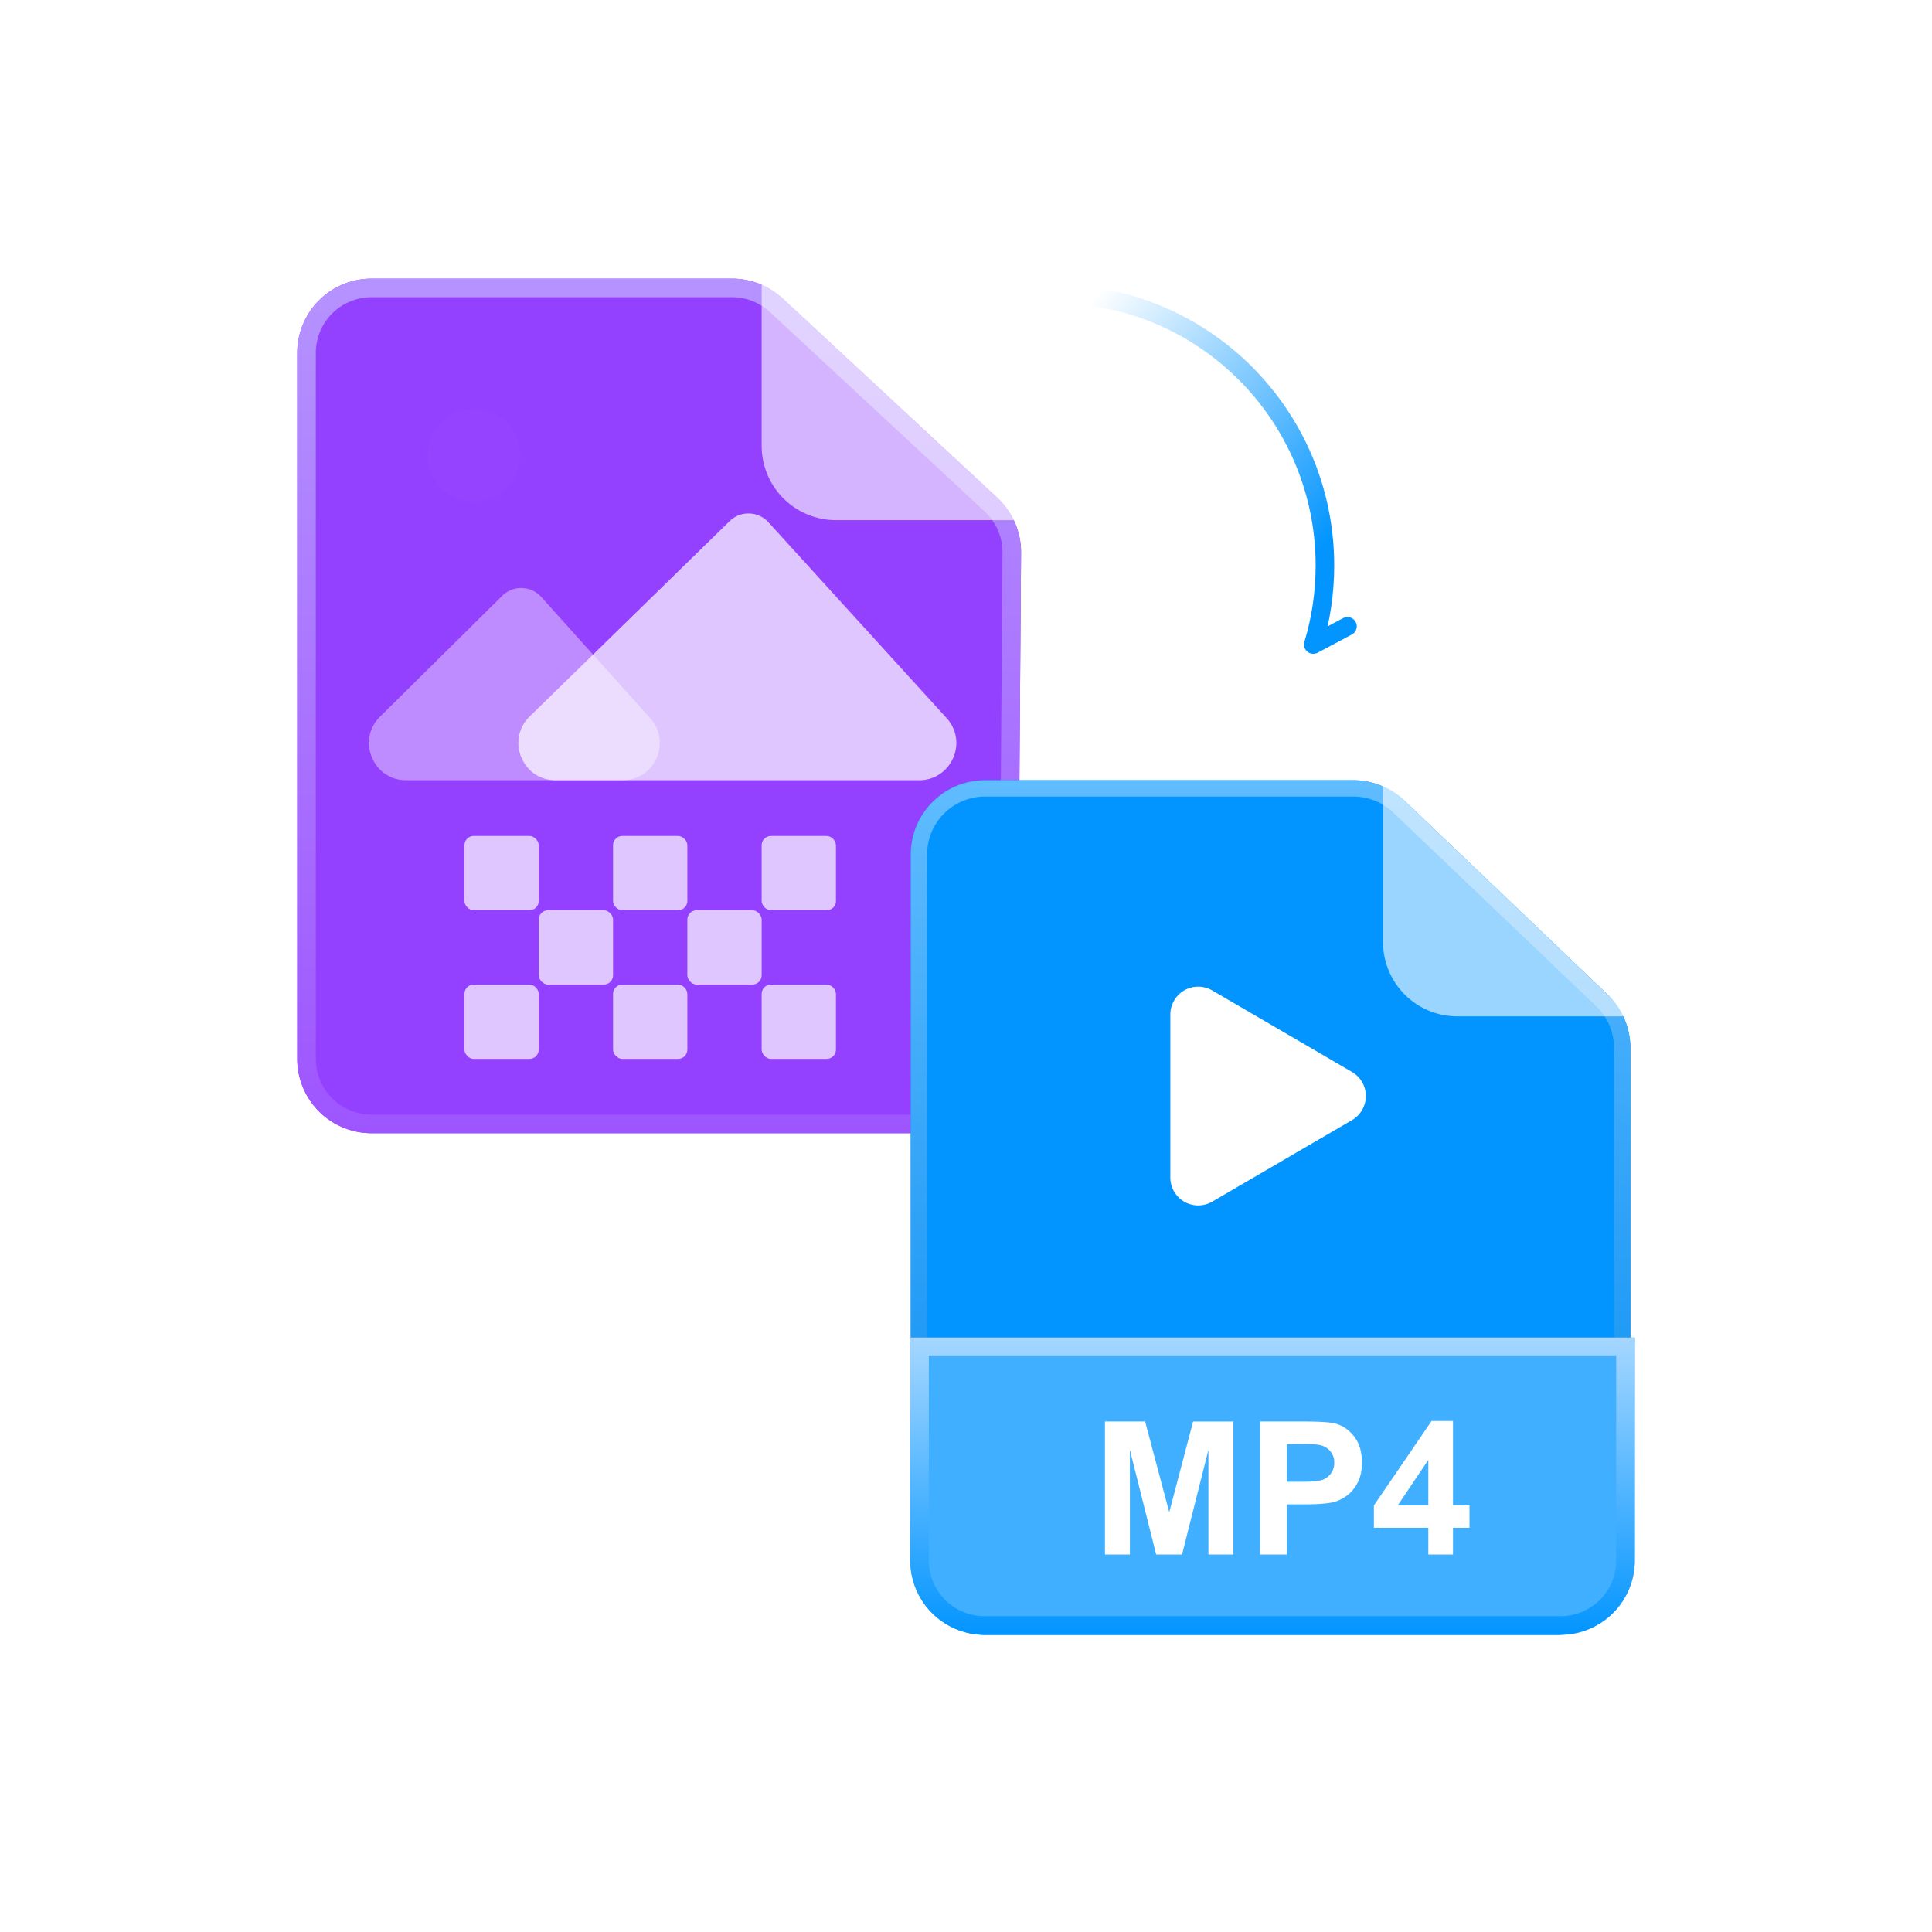
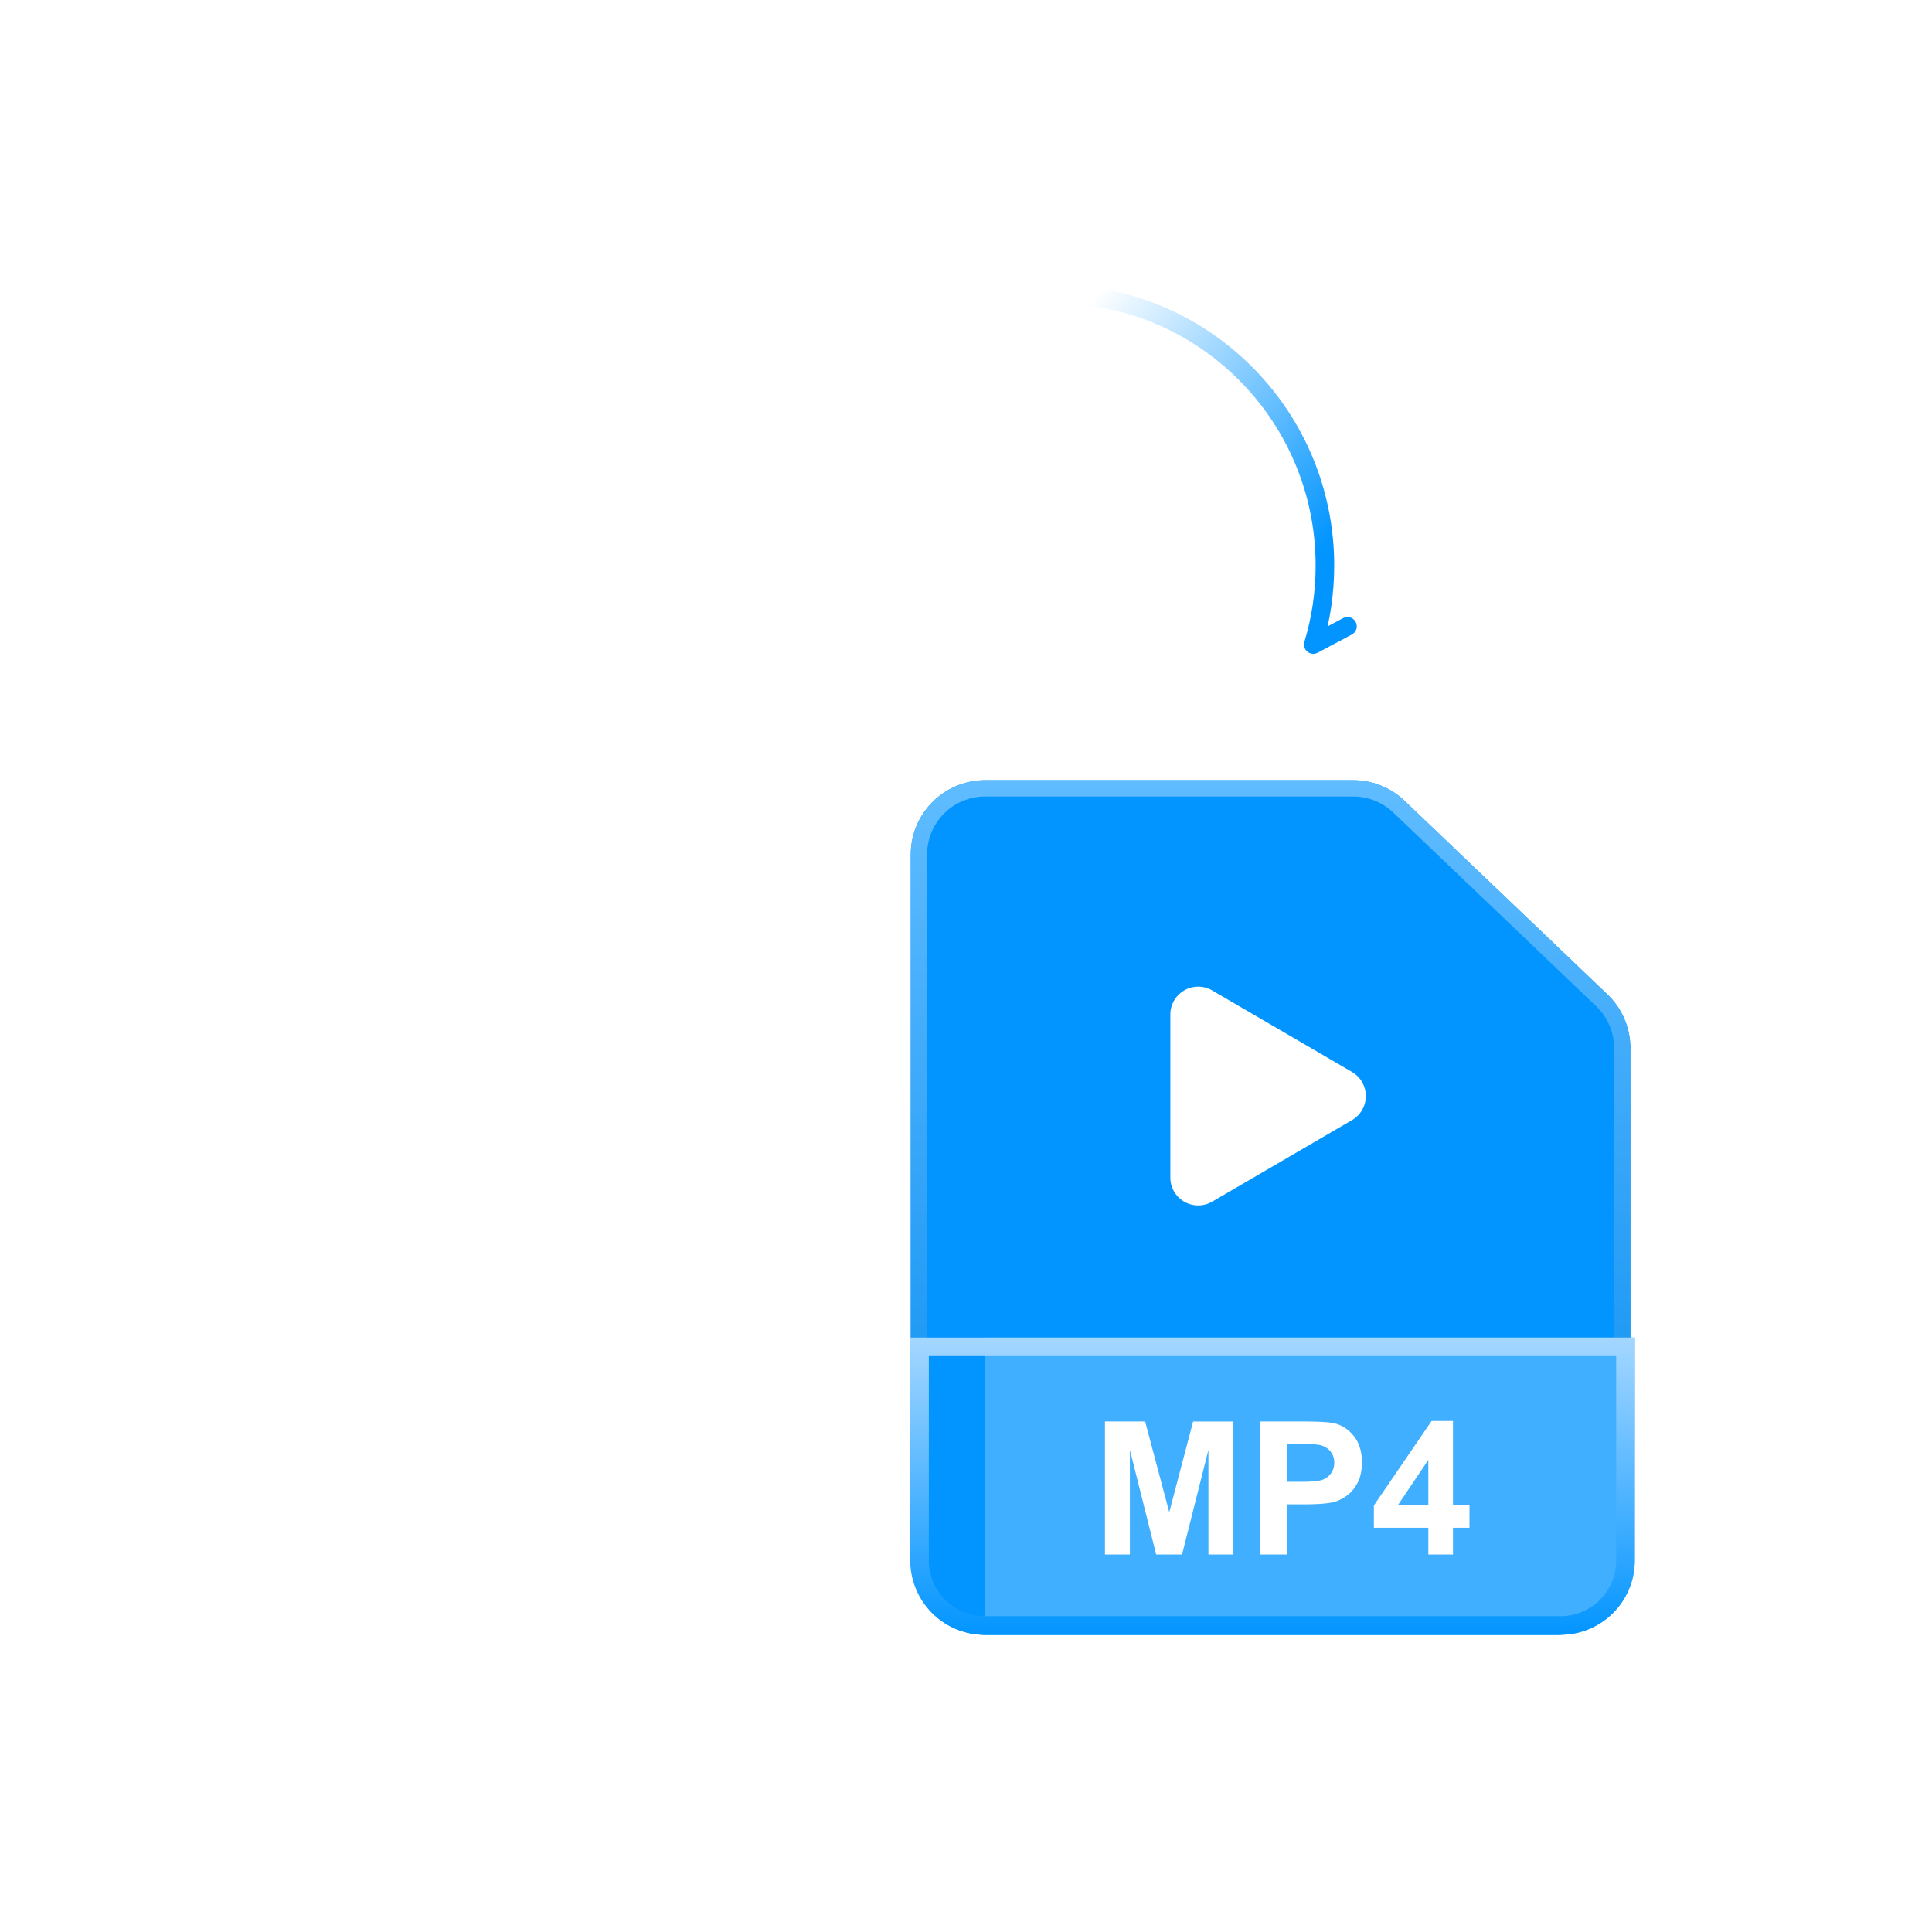
<svg xmlns="http://www.w3.org/2000/svg" width="104" height="104" fill="none">
  <path fill-rule="evenodd" clip-rule="evenodd" d="M24 25h-6v6h1v-5h5v-1Z" fill="#fff" />
  <path d="M28.007 35h-1.63l-.98-1.622a5.531 5.531 0 0 0-.211-.33 1.628 1.628 0 0 0-.206-.245.717.717 0 0 0-.216-.158.516.516 0 0 0-.241-.058h-.383V35h-1.42v-6.302h2.25c1.53 0 2.295.572 2.295 1.714a1.697 1.697 0 0 1-.387 1.112c-.123.15-.273.278-.448.387a2.262 2.262 0 0 1-.58.255v.017c.093.03.184.078.272.145.088.065.173.14.255.229.082.087.16.183.233.285.076.1.145.198.206.295L28.007 35Zm-3.867-5.238v1.753h.615c.305 0 .55-.088.734-.264a.88.88 0 0 0 .281-.663c0-.55-.33-.826-.988-.826h-.642ZM32.38 35H28.6v-6.302h3.635v1.156H30.02v1.402h2.061v1.151H30.02v1.442h2.36V35Zm5.528-.224c-.46.222-1.06.334-1.802.334-.966 0-1.727-.284-2.28-.853-.554-.568-.83-1.325-.83-2.272 0-1.008.31-1.825.93-2.452.625-.627 1.433-.94 2.426-.94.616 0 1.134.077 1.556.233v1.366a2.756 2.756 0 0 0-1.441-.378c-.592 0-1.07.186-1.433.559-.363.372-.545.875-.545 1.511 0 .61.172 1.096.514 1.46.343.36.805.54 1.385.54.553 0 1.06-.135 1.52-.404v1.296Z" fill="#fff" />
  <g filter="url(#a)">
-     <path fill-rule="evenodd" clip-rule="evenodd" d="M16 19a4 4 0 0 1 4-4h19.406a4 4 0 0 1 2.722 1.069L53.686 26.8a4 4 0 0 1 1.278 2.96l-.198 27.268a4 4 0 0 1-4 3.971H20a4 4 0 0 1-4-4V19Z" fill="#9440FF" />
-   </g>
-   <path d="M20 15.5h19.406a3.5 3.5 0 0 1 2.381.935l11.559 10.733a3.5 3.5 0 0 1 1.118 2.59l-.198 27.267a3.5 3.5 0 0 1-3.5 3.475H20a3.5 3.5 0 0 1-3.5-3.5V19a3.5 3.5 0 0 1 3.5-3.5Z" stroke="url(#b)" />
+     </g>
  <path opacity=".6" fill-rule="evenodd" clip-rule="evenodd" d="m41 15 14 13H45a4 4 0 0 1-4-4v-9Z" fill="#fff" />
  <g filter="url(#c)">
    <path fill-rule="evenodd" clip-rule="evenodd" d="M49.027 46a4 4 0 0 1 4-4h19.819a4 4 0 0 1 2.762 1.107l10.918 10.422a4 4 0 0 1 1.238 2.893V84a4 4 0 0 1-4 4H53.027a4 4 0 0 1-4-4V46Z" fill="#0395FF" />
  </g>
  <path d="M53.027 42.439h19.819a3.56 3.56 0 0 1 2.459.985l10.918 10.422a3.56 3.56 0 0 1 1.102 2.576V84a3.56 3.56 0 0 1-3.56 3.561H53.026A3.561 3.561 0 0 1 49.467 84V46a3.561 3.561 0 0 1 3.56-3.561Z" stroke="url(#d)" stroke-width=".878" />
  <g filter="url(#e)">
    <path d="M72.779 57.704a1.5 1.5 0 0 1 0 2.592l-7.523 4.388A1.5 1.5 0 0 1 63 63.388v-8.776a1.5 1.5 0 0 1 2.256-1.296l7.523 4.388Z" fill="#fff" />
  </g>
-   <path opacity=".6" fill-rule="evenodd" clip-rule="evenodd" d="m74.45 42 13.315 12.71h-9.316a4 4 0 0 1-4-4V42Z" fill="#fff" />
  <g filter="url(#f)">
-     <path d="M49 72h39v12a4 4 0 0 1-4 4H53a4 4 0 0 1-4-4V72Z" fill="#40AFFF" />
+     <path d="M49 72h39v12a4 4 0 0 1-4 4H53V72Z" fill="#40AFFF" />
  </g>
  <path d="M49.5 72.5h38V84a3.5 3.5 0 0 1-3.5 3.5H53a3.5 3.5 0 0 1-3.5-3.5V72.5Z" stroke="url(#g)" />
  <path d="M59.48 83.68V76.52h2.163l1.298 4.883 1.285-4.882h2.168v7.158H65.05v-5.635L63.63 83.68h-1.392l-1.416-5.635v5.635H59.48Zm8.35 0V76.52h2.318c.88 0 1.452.036 1.72.108.41.107.753.342 1.03.703.276.358.415.822.415 1.392 0 .44-.08.809-.24 1.108-.16.3-.363.536-.61.708-.244.17-.493.282-.747.337-.345.068-.845.103-1.5.103h-.942v2.7H67.83Zm1.444-5.948v2.032h.791c.57 0 .951-.038 1.143-.113a.952.952 0 0 0 .615-.908.925.925 0 0 0-.23-.644 1 1 0 0 0-.58-.318c-.173-.032-.52-.049-1.04-.049h-.699Zm7.613 5.948v-1.44h-2.93v-1.202l3.106-4.546h1.152v4.541h.888v1.206h-.888v1.44h-1.328Zm0-2.647v-2.446l-1.646 2.446h1.646Z" fill="#fff" />
  <path d="M58.999 16c6.98 1.087 12.322 7.14 12.322 14.444 0 1.479-.219 2.906-.626 4.251l1.84-.98" stroke="url(#h)" stroke-linecap="round" stroke-linejoin="round" />
  <g opacity=".4" filter="url(#i)">
    <path d="M33.515 42h-11.65c-1.787 0-2.677-2.165-1.407-3.422l6.575-6.505a1.455 1.455 0 0 1 2.105.062l5.864 6.528C36.16 39.951 35.245 42 33.515 42Z" fill="#fff" />
  </g>
  <g opacity=".7" filter="url(#j)">
-     <path d="M49.477 42H29.909c-1.793 0-2.68-2.178-1.398-3.43l10.764-10.517a1.454 1.454 0 0 1 2.092.062l9.589 10.54c1.169 1.284.257 3.345-1.48 3.345Z" fill="#fff" />
-   </g>
+     </g>
  <g filter="url(#k)">
-     <circle cx="25.5" cy="24.5" r="2.5" fill="#9643FF" />
-   </g>
+     </g>
  <g opacity=".7" filter="url(#l)" fill="#fff">
    <rect x="25" y="45" width="4" height="4" rx=".5" />
    <rect x="25" y="53" width="4" height="4" rx=".5" />
    <rect x="29" y="49" width="4" height="4" rx=".5" />
    <rect x="37" y="49" width="4" height="4" rx=".5" />
    <rect x="33" y="45" width="4" height="4" rx=".5" />
    <rect x="33" y="53" width="4" height="4" rx=".5" />
    <rect x="41" y="45" width="4" height="4" rx=".5" />
    <rect x="41" y="53" width="4" height="4" rx=".5" />
  </g>
  <defs>
    <filter id="k" x="23" y="22" width="5" height="5" filterUnits="userSpaceOnUse" color-interpolation-filters="sRGB">
      <feFlood flood-opacity="0" result="BackgroundImageFix" />
      <feBlend in="SourceGraphic" in2="BackgroundImageFix" result="shape" />
      <feColorMatrix in="SourceAlpha" values="0 0 0 0 0 0 0 0 0 0 0 0 0 0 0 0 0 0 127 0" result="hardAlpha" />
      <feOffset />
      <feGaussianBlur stdDeviation="1" />
      <feComposite in2="hardAlpha" operator="arithmetic" k2="-1" k3="1" />
      <feColorMatrix values="0 0 0 0 1 0 0 0 0 1 0 0 0 0 1 0 0 0 0.8 0" />
      <feBlend in2="shape" result="effect1_innerShadow_1190_30" />
    </filter>
    <filter id="a" x="16" y="15" width="38.965" height="46" filterUnits="userSpaceOnUse" color-interpolation-filters="sRGB">
      <feFlood flood-opacity="0" result="BackgroundImageFix" />
      <feBlend in="SourceGraphic" in2="BackgroundImageFix" result="shape" />
      <feColorMatrix in="SourceAlpha" values="0 0 0 0 0 0 0 0 0 0 0 0 0 0 0 0 0 0 127 0" result="hardAlpha" />
      <feOffset />
      <feGaussianBlur stdDeviation="5.387" />
      <feComposite in2="hardAlpha" operator="arithmetic" k2="-1" k3="1" />
      <feColorMatrix values="0 0 0 0 0.861 0 0 0 0 0.635 0 0 0 0 1 0 0 0 1 0" />
      <feBlend in2="shape" result="effect1_innerShadow_1190_30" />
    </filter>
    <filter id="e" x="63" y="53.109" width="10.523" height="11.781" filterUnits="userSpaceOnUse" color-interpolation-filters="sRGB">
      <feFlood flood-opacity="0" result="BackgroundImageFix" />
      <feBlend in="SourceGraphic" in2="BackgroundImageFix" result="shape" />
      <feColorMatrix in="SourceAlpha" values="0 0 0 0 0 0 0 0 0 0 0 0 0 0 0 0 0 0 127 0" result="hardAlpha" />
      <feOffset />
      <feGaussianBlur stdDeviation="1.347" />
      <feComposite in2="hardAlpha" operator="arithmetic" k2="-1" k3="1" />
      <feColorMatrix values="0 0 0 0 0.729 0 0 0 0 0.854 0 0 0 0 1 0 0 0 0.52 0" />
      <feBlend in2="shape" result="effect1_innerShadow_1190_30" />
    </filter>
    <filter id="f" x="49" y="72" width="39" height="16" filterUnits="userSpaceOnUse" color-interpolation-filters="sRGB">
      <feFlood flood-opacity="0" result="BackgroundImageFix" />
      <feBlend in="SourceGraphic" in2="BackgroundImageFix" result="shape" />
      <feColorMatrix in="SourceAlpha" values="0 0 0 0 0 0 0 0 0 0 0 0 0 0 0 0 0 0 127 0" result="hardAlpha" />
      <feOffset />
      <feGaussianBlur stdDeviation="2" />
      <feComposite in2="hardAlpha" operator="arithmetic" k2="-1" k3="1" />
      <feColorMatrix values="0 0 0 0 1 0 0 0 0 1 0 0 0 0 1 0 0 0 0.58 0" />
      <feBlend in2="shape" result="effect1_innerShadow_1190_30" />
    </filter>
    <filter id="i" x="19.859" y="31.656" width="15.66" height="10.344" filterUnits="userSpaceOnUse" color-interpolation-filters="sRGB">
      <feFlood flood-opacity="0" result="BackgroundImageFix" />
      <feBlend in="SourceGraphic" in2="BackgroundImageFix" result="shape" />
      <feColorMatrix in="SourceAlpha" values="0 0 0 0 0 0 0 0 0 0 0 0 0 0 0 0 0 0 127 0" result="hardAlpha" />
      <feOffset />
      <feGaussianBlur stdDeviation=".364" />
      <feComposite in2="hardAlpha" operator="arithmetic" k2="-1" k3="1" />
      <feColorMatrix values="0 0 0 0 0.624 0 0 0 0 0.306 0 0 0 0 1 0 0 0 1 0" />
      <feBlend in2="shape" result="effect1_innerShadow_1190_30" />
    </filter>
    <filter id="j" x="27.906" y="27.641" width="23.574" height="14.359" filterUnits="userSpaceOnUse" color-interpolation-filters="sRGB">
      <feFlood flood-opacity="0" result="BackgroundImageFix" />
      <feBlend in="SourceGraphic" in2="BackgroundImageFix" result="shape" />
      <feColorMatrix in="SourceAlpha" values="0 0 0 0 0 0 0 0 0 0 0 0 0 0 0 0 0 0 127 0" result="hardAlpha" />
      <feOffset />
      <feGaussianBlur stdDeviation=".364" />
      <feComposite in2="hardAlpha" operator="arithmetic" k2="-1" k3="1" />
      <feColorMatrix values="0 0 0 0 0.643 0 0 0 0 0.337 0 0 0 0 1 0 0 0 1 0" />
      <feBlend in2="shape" result="effect1_innerShadow_1190_30" />
    </filter>
    <filter id="c" x="49.027" y="42" width="38.738" height="46" filterUnits="userSpaceOnUse" color-interpolation-filters="sRGB">
      <feFlood flood-opacity="0" result="BackgroundImageFix" />
      <feBlend in="SourceGraphic" in2="BackgroundImageFix" result="shape" />
      <feColorMatrix in="SourceAlpha" values="0 0 0 0 0 0 0 0 0 0 0 0 0 0 0 0 0 0 127 0" result="hardAlpha" />
      <feOffset />
      <feGaussianBlur stdDeviation="3.27" />
      <feComposite in2="hardAlpha" operator="arithmetic" k2="-1" k3="1" />
      <feColorMatrix values="0 0 0 0 0.531 0 0 0 0 0.691 0 0 0 0 1 0 0 0 1 0" />
      <feBlend in2="shape" result="effect1_innerShadow_1190_30" />
    </filter>
    <filter id="l" x="25" y="45" width="20" height="12" filterUnits="userSpaceOnUse" color-interpolation-filters="sRGB">
      <feFlood flood-opacity="0" result="BackgroundImageFix" />
      <feBlend in="SourceGraphic" in2="BackgroundImageFix" result="shape" />
      <feColorMatrix in="SourceAlpha" values="0 0 0 0 0 0 0 0 0 0 0 0 0 0 0 0 0 0 127 0" result="hardAlpha" />
      <feOffset />
      <feGaussianBlur stdDeviation=".364" />
      <feComposite in2="hardAlpha" operator="arithmetic" k2="-1" k3="1" />
      <feColorMatrix values="0 0 0 0 0.659 0 0 0 0 0.353 0 0 0 0 1 0 0 0 1 0" />
      <feBlend in2="shape" result="effect1_innerShadow_1190_30" />
    </filter>
    <linearGradient id="b" x1="35.488" y1="15" x2="35.488" y2="61" gradientUnits="userSpaceOnUse">
      <stop stop-color="#B593FF" />
      <stop offset="1" stop-color="#9E55FF" />
    </linearGradient>
    <linearGradient id="d" x1="68.396" y1="42" x2="68.396" y2="88" gradientUnits="userSpaceOnUse">
      <stop stop-color="#60BCFF" />
      <stop offset="1" stop-color="#0089F0" />
    </linearGradient>
    <linearGradient id="g" x1="68.5" y1="72" x2="68.5" y2="88" gradientUnits="userSpaceOnUse">
      <stop stop-color="#A5D7FF" />
      <stop offset="1" stop-color="#0395FF" />
    </linearGradient>
    <linearGradient id="h" x1="72.633" y1="27.795" x2="58.981" y2="15.92" gradientUnits="userSpaceOnUse">
      <stop stop-color="#0395FF" />
      <stop offset="1" stop-color="#0395FF" stop-opacity="0" />
    </linearGradient>
  </defs>
</svg>